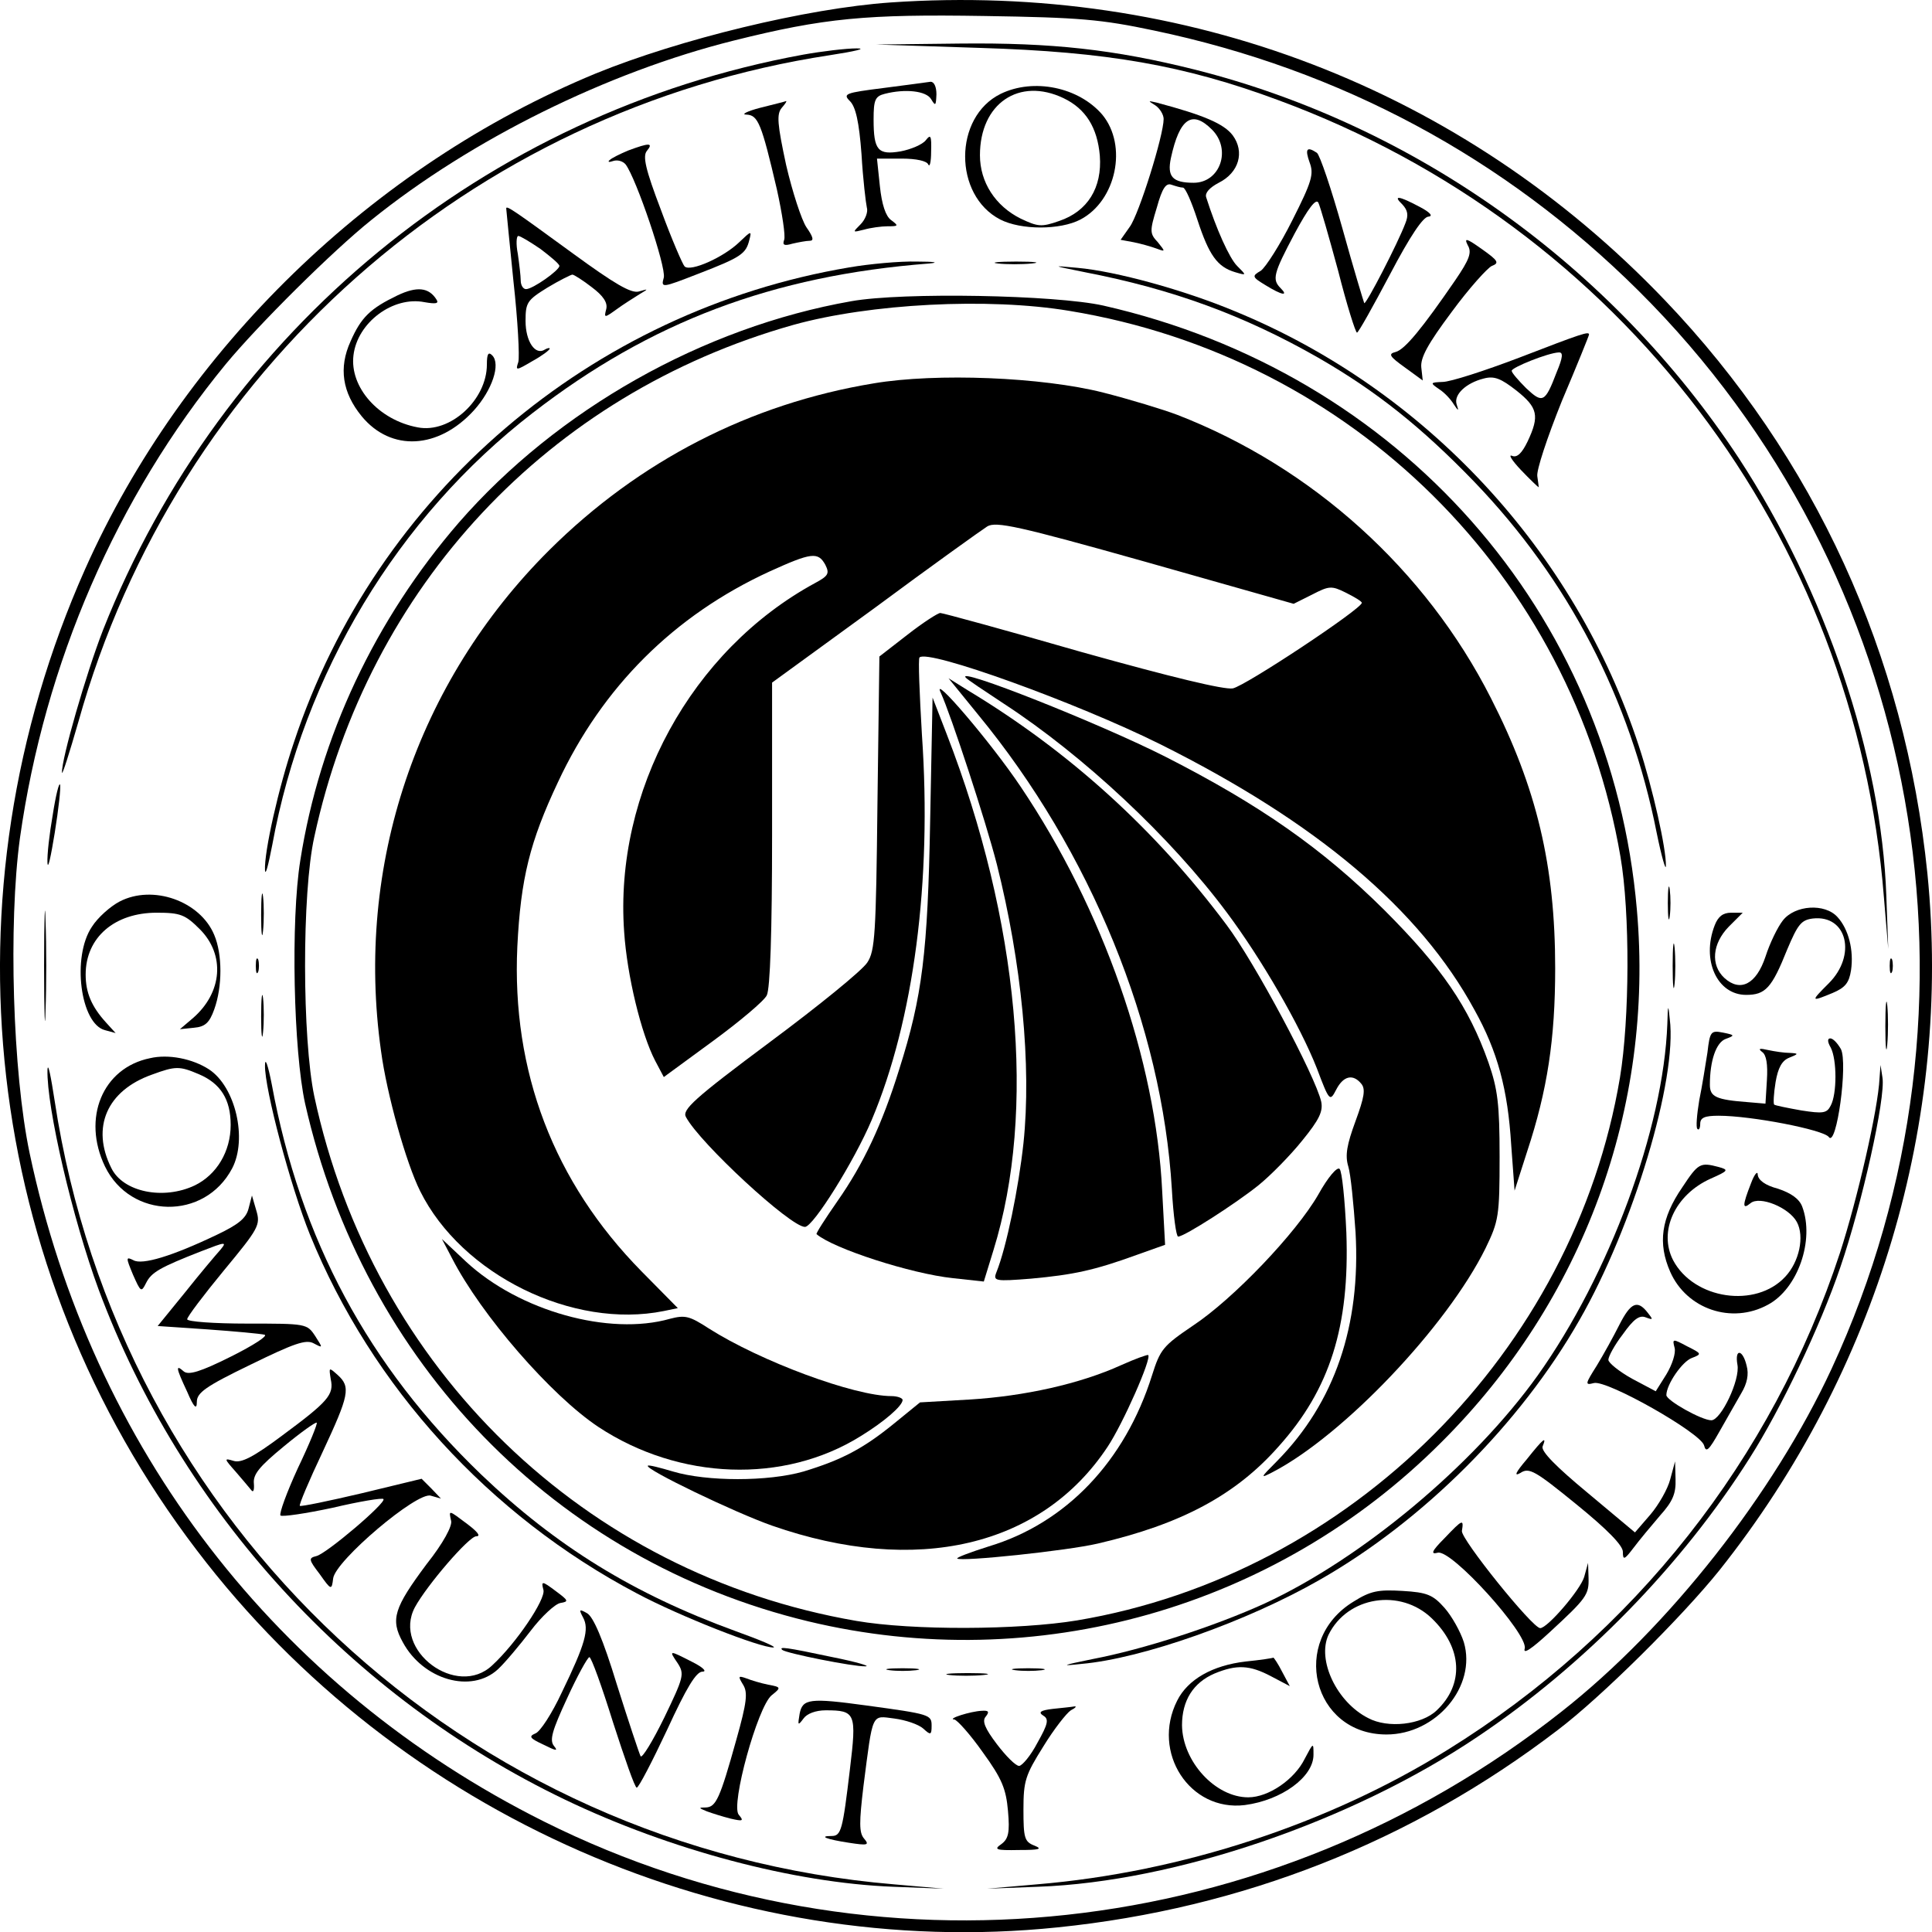
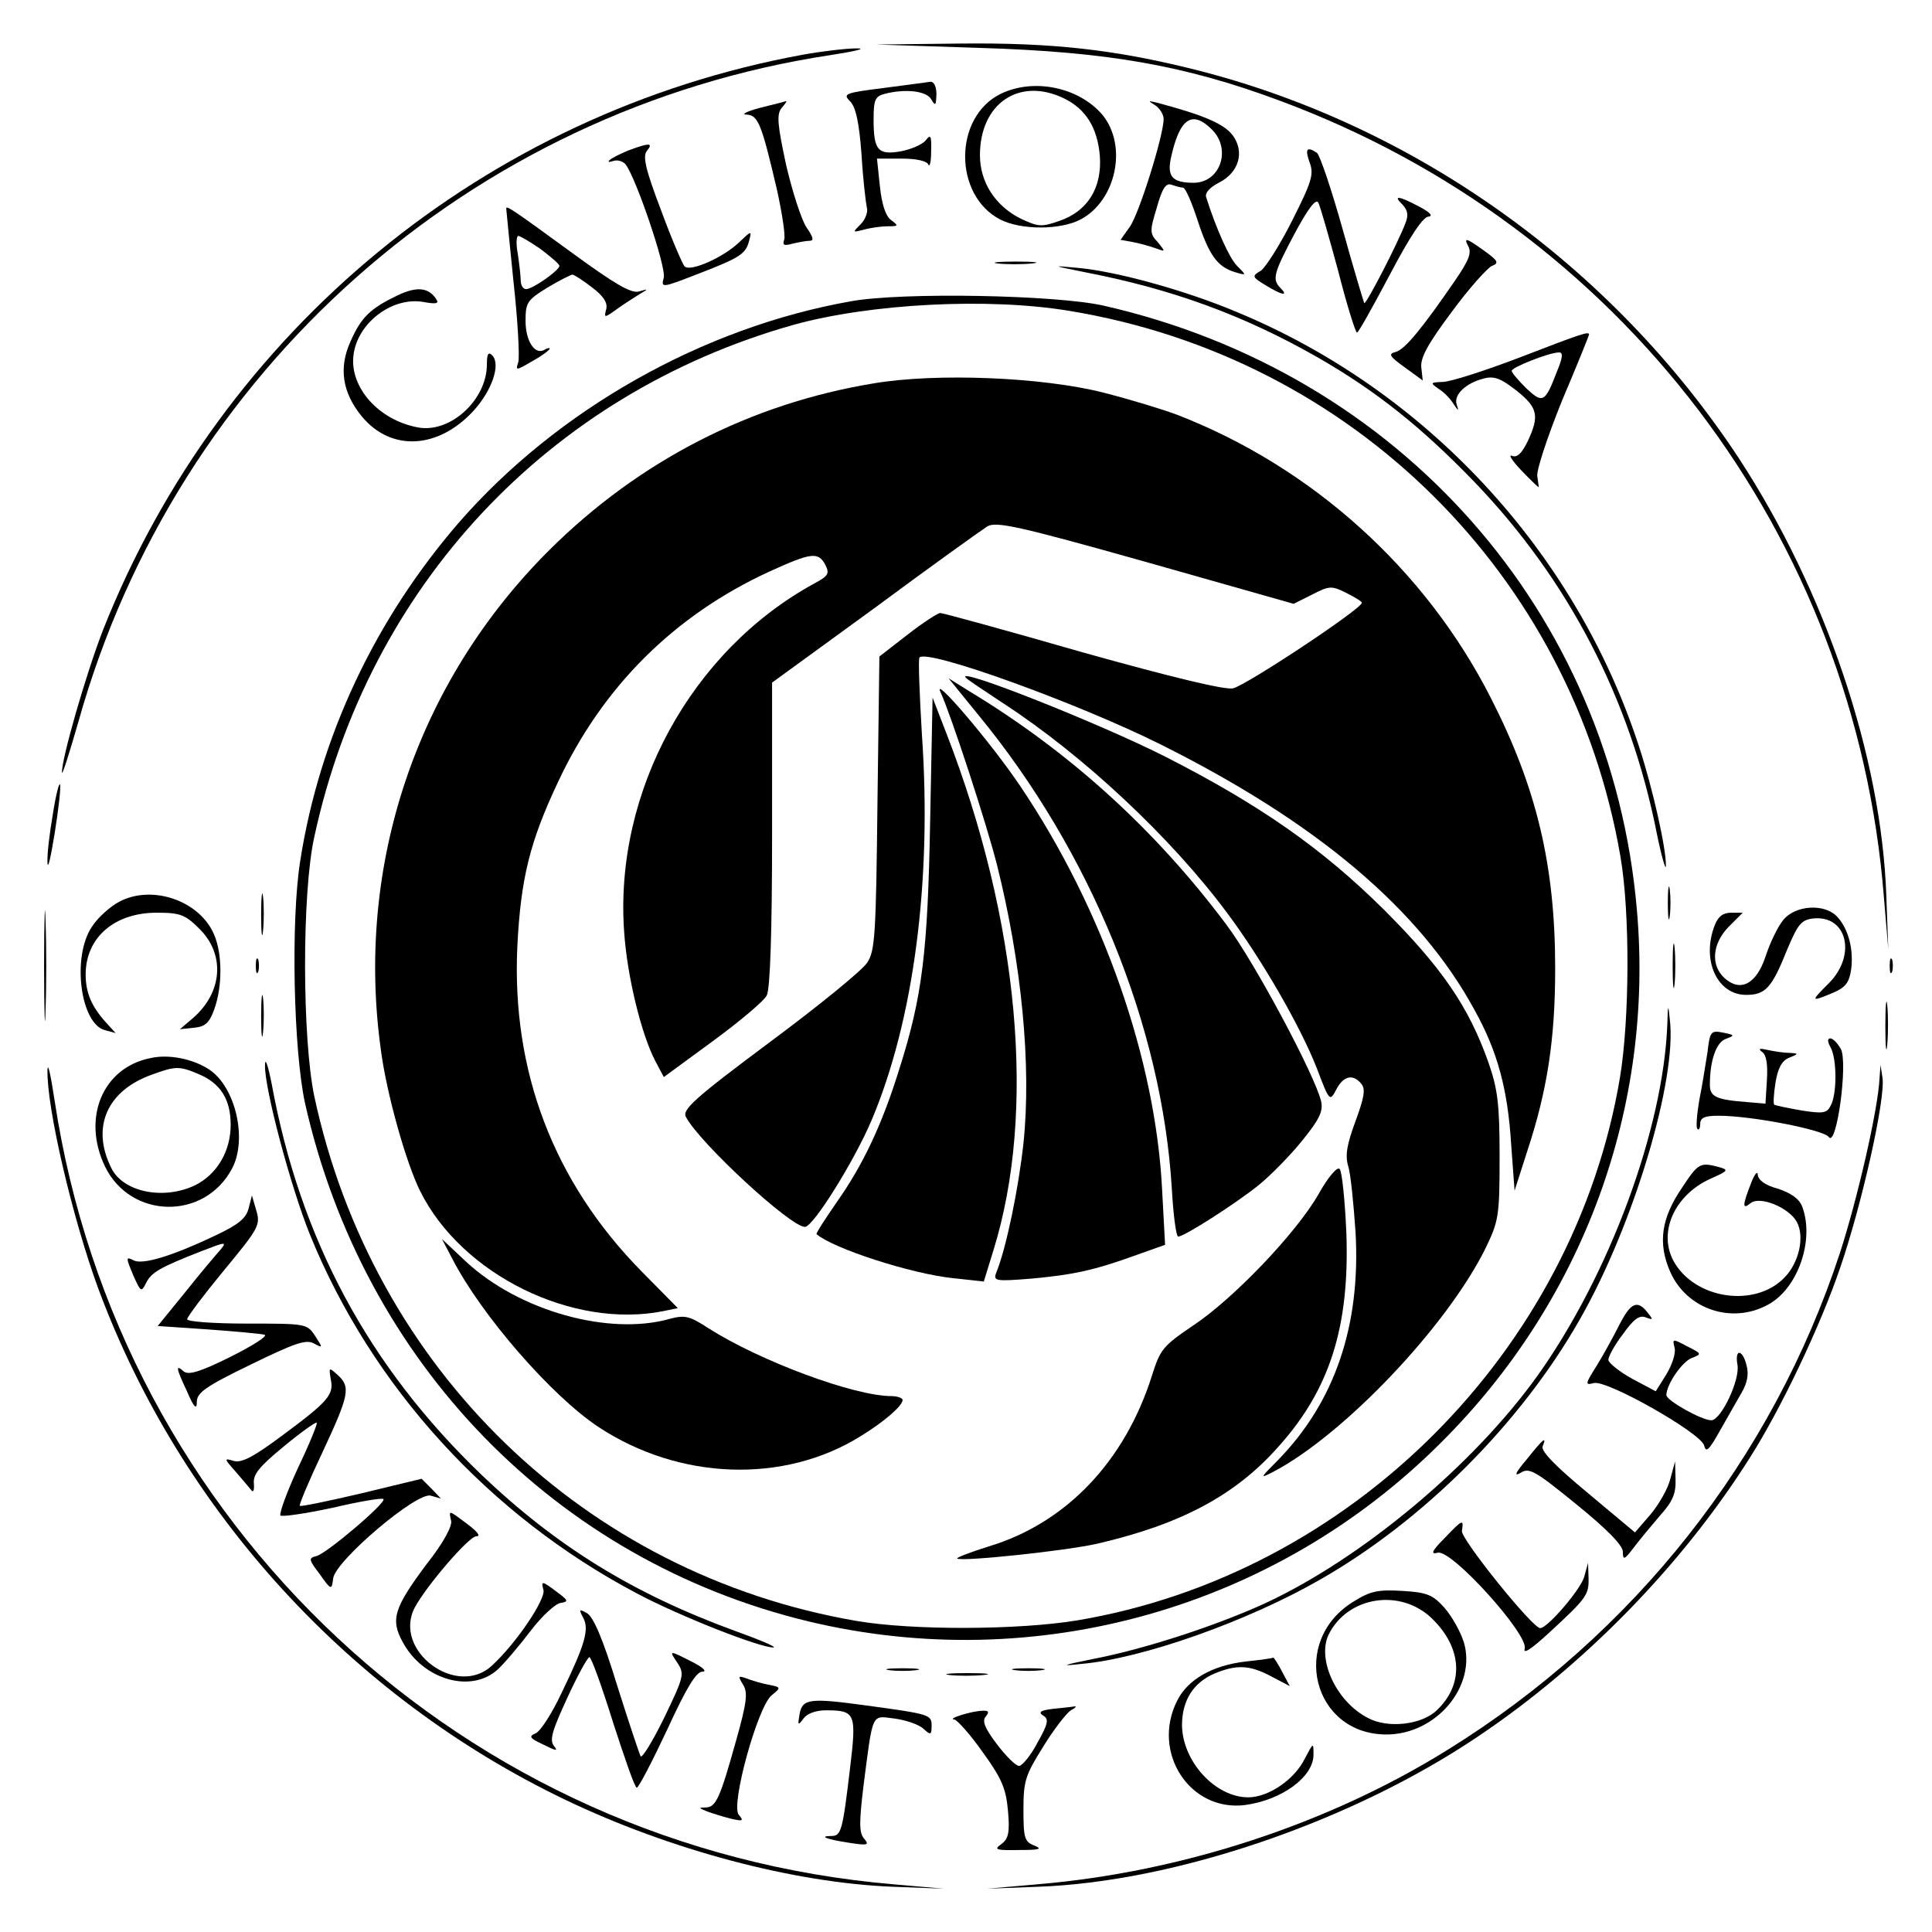
<svg xmlns="http://www.w3.org/2000/svg" version="1.0" preserveAspectRatio="xMidYMid meet" viewBox="0.28 0.19 399.67 399.71">
  <g transform="translate(0,400) scale(0.1,-0.1)" fill="#000000" stroke="none">
-     <path d="M1845 3993 c-173 -12 -436 -76 -610 -147 -462 -191 -853 -570 -1056 -1025 -300 -674 -213 -1448 231 -2030 418 -550 1104 -850 1781 -780 381 39 732 177 1034 408 90 68 258 235 335 331 326 410 481 930 430 1441 -46 452 -233 862 -544 1187 -418 437 -991 657 -1601 615z m545 -58 c386 -81 725 -263 1002 -538 588 -584 748 -1478 400 -2230 -120 -259 -337 -535 -558 -709 -606 -479 -1425 -568 -2106 -228 -554 277 -935 773 -1064 1383 -35 167 -44 474 -20 651 51 362 200 706 426 981 68 82 221 234 301 298 207 167 489 306 749 371 188 47 275 55 520 51 196 -3 241 -7 350 -30z" />
    <path d="M2030 3899 c263 -8 423 -36 617 -108 708 -261 1194 -901 1253 -1649 l9 -107 -4 110 c-10 288 -126 631 -305 905 -262 398 -669 689 -1125 804 -168 42 -296 56 -486 54 l-174 -2 215 -7z" />
    <path d="M1664 3885 c-656 -120 -1203 -570 -1448 -1190 -35 -90 -86 -267 -85 -295 0 -8 15 39 34 105 203 726 812 1266 1555 1379 52 8 77 14 55 14 -22 0 -72 -6 -111 -13z" />
    <path d="M1830 3816 c-79 -10 -84 -12 -69 -27 12 -12 19 -43 24 -110 3 -52 9 -101 11 -110 3 -9 -3 -25 -13 -35 -17 -17 -17 -17 7 -11 14 4 36 7 49 7 23 0 23 1 7 13 -11 8 -19 32 -23 70 l-6 57 51 0 c31 0 52 -5 55 -12 3 -7 6 5 6 26 1 34 -1 37 -11 24 -7 -9 -31 -19 -52 -23 -47 -8 -56 2 -56 66 0 40 3 48 23 53 43 11 86 6 96 -11 9 -15 10 -14 11 10 0 16 -5 26 -12 26 -7 -1 -51 -7 -98 -13z" />
    <path d="M2073 3804 c-98 -48 -98 -210 -1 -260 43 -22 124 -22 166 0 74 39 98 153 45 217 -49 57 -142 76 -210 43z m130 -9 c46 -22 70 -61 75 -119 5 -66 -25 -115 -84 -135 -37 -13 -44 -12 -80 5 -52 26 -84 75 -84 131 0 107 81 162 173 118z" />
    <path d="M1575 3775 c-27 -7 -40 -14 -28 -14 24 -1 31 -18 63 -155 11 -50 18 -96 15 -104 -4 -11 0 -13 17 -8 13 3 29 6 36 6 9 0 7 8 -7 28 -10 15 -29 73 -42 129 -18 84 -20 105 -9 118 7 8 11 14 9 14 -2 -1 -26 -7 -54 -14z" />
    <path d="M2393 3780 c9 -6 17 -19 17 -28 0 -34 -51 -197 -70 -223 l-19 -27 27 -5 c15 -3 36 -9 47 -13 19 -7 19 -7 3 13 -17 18 -17 23 -2 72 11 40 19 51 30 47 9 -3 19 -6 24 -6 5 0 18 -30 30 -67 24 -73 41 -97 78 -108 24 -7 24 -7 4 13 -16 16 -43 76 -64 142 -3 9 7 20 26 30 42 21 54 64 29 98 -18 24 -60 42 -158 68 -18 4 -18 4 -2 -6z m117 -50 c41 -41 17 -110 -38 -110 -44 0 -55 13 -47 51 18 83 44 100 85 59z" />
    <path d="M1303 3687 c-17 -7 -35 -16 -39 -20 -5 -4 -1 -5 7 -2 9 3 20 0 26 -7 22 -29 84 -212 79 -234 -6 -22 -5 -22 72 8 88 34 98 41 105 70 5 19 4 19 -21 -5 -32 -31 -101 -62 -113 -50 -4 4 -27 57 -49 117 -32 84 -38 111 -29 122 14 17 5 17 -38 1z" />
    <path d="M2712 3662 c9 -24 5 -39 -36 -120 -25 -50 -55 -97 -65 -104 -19 -11 -18 -13 10 -30 34 -21 48 -23 31 -6 -18 18 -15 30 29 113 28 52 44 73 49 64 4 -8 22 -71 41 -141 18 -71 36 -128 39 -128 3 0 33 54 68 120 42 80 69 120 80 120 10 1 3 9 -18 20 -43 23 -57 25 -36 5 11 -12 13 -22 6 -39 -15 -40 -81 -168 -85 -165 -1 2 -22 71 -45 154 -23 82 -47 153 -53 157 -21 14 -25 8 -15 -20z" />
    <path d="M1050 3567 c0 -2 7 -71 15 -151 9 -81 13 -156 10 -167 -6 -18 -5 -18 29 2 20 11 36 23 36 26 0 2 -5 1 -10 -2 -20 -13 -40 17 -40 59 0 38 3 43 45 69 25 15 49 27 52 27 3 0 22 -12 40 -26 24 -18 33 -32 30 -45 -5 -19 -4 -19 21 -1 15 11 36 24 47 31 20 12 20 12 -1 6 -16 -4 -50 16 -135 78 -122 89 -139 101 -139 94z m71 -84 c21 -16 39 -31 39 -35 0 -9 -55 -48 -69 -48 -6 0 -11 8 -11 18 0 9 -3 34 -6 55 -4 20 -3 37 1 37 4 0 24 -12 46 -27z" />
    <path d="M3039 3491 c9 -15 4 -29 -26 -73 -68 -99 -104 -143 -123 -148 -16 -4 -13 -9 19 -32 l37 -27 -3 27 c-2 20 13 48 63 115 36 49 74 91 83 95 16 6 13 11 -21 35 -31 22 -37 24 -29 8z" />
-     <path d="M1760 3445 c-535 -90 -979 -469 -1149 -982 -32 -94 -62 -228 -60 -265 1 -13 7 11 15 52 65 355 259 678 539 894 243 188 496 284 820 309 22 2 11 4 -25 4 -36 1 -99 -5 -140 -12z" />
    <path d="M2067 3453 c18 -2 50 -2 70 0 21 2 7 4 -32 4 -38 0 -55 -2 -38 -4z" />
    <path d="M2247 3435 c181 -35 329 -89 483 -177 120 -69 214 -144 323 -257 194 -202 322 -448 377 -726 10 -49 19 -80 19 -68 1 34 -27 160 -56 248 -132 404 -441 737 -835 899 -105 44 -247 83 -326 90 -55 5 -54 5 15 -9z" />
    <path d="M825 3387 c-56 -27 -75 -45 -97 -95 -25 -55 -17 -106 23 -155 61 -74 159 -68 232 12 38 42 56 96 38 114 -8 8 -11 3 -11 -19 0 -73 -76 -143 -143 -130 -81 15 -141 83 -133 149 8 68 82 123 147 110 23 -4 30 -3 25 5 -16 26 -41 28 -81 9z" />
    <path d="M1764 3375 c-307 -54 -608 -224 -812 -458 -173 -200 -288 -443 -328 -699 -20 -124 -14 -394 10 -503 121 -536 518 -945 1041 -1071 471 -113 967 27 1310 371 293 292 440 692 404 1101 -53 616 -491 1111 -1104 1250 -99 22 -414 28 -521 9z m451 -20 c585 -96 1040 -546 1140 -1129 20 -116 19 -336 -1 -457 -95 -566 -557 -1028 -1123 -1123 -121 -20 -341 -21 -457 -1 -562 97 -1000 521 -1121 1085 -25 119 -26 420 0 537 112 518 484 916 991 1059 158 44 403 57 571 29z" />
    <path d="M1810 3205 c-255 -42 -485 -160 -671 -345 -274 -273 -402 -652 -348 -1036 12 -90 52 -232 81 -290 86 -173 316 -286 504 -248 l29 6 -75 76 c-182 185 -269 414 -257 672 7 141 26 217 84 340 92 197 240 345 438 436 86 39 100 41 115 14 9 -18 7 -23 -21 -38 -256 -139 -416 -432 -395 -722 6 -90 35 -210 64 -266 l18 -34 101 74 c56 41 107 84 112 95 7 13 11 131 11 333 l0 314 213 155 c116 86 221 161 232 168 18 11 64 1 327 -73 l307 -87 38 19 c35 18 40 19 70 4 18 -9 33 -18 33 -21 -1 -13 -241 -172 -267 -177 -18 -3 -126 23 -312 75 -156 45 -288 81 -293 81 -5 0 -36 -20 -68 -45 l-58 -45 -4 -303 c-3 -271 -5 -306 -21 -330 -10 -16 -101 -90 -202 -165 -157 -117 -182 -140 -173 -155 29 -54 216 -227 246 -227 17 0 102 136 138 221 87 206 125 494 104 797 -5 85 -8 158 -5 160 17 18 326 -94 497 -179 325 -162 538 -342 651 -550 48 -86 69 -165 76 -279 l7 -95 26 81 c42 127 58 233 58 379 0 212 -38 373 -133 559 -135 266 -370 478 -649 586 -29 11 -98 32 -153 46 -126 32 -345 41 -475 19z" />
    <path d="M2001 2596 c2 -3 38 -27 79 -54 164 -107 345 -276 461 -432 71 -95 151 -233 186 -322 26 -69 27 -69 40 -44 15 29 35 33 52 12 9 -11 6 -28 -12 -77 -18 -49 -22 -71 -15 -94 5 -16 11 -78 15 -136 11 -193 -43 -352 -162 -473 -36 -36 -36 -37 -9 -23 146 76 360 301 440 463 27 56 29 66 29 189 0 110 -4 140 -23 195 -41 116 -97 197 -216 316 -128 127 -257 217 -451 316 -138 70 -439 189 -414 164z" />
    <path d="M2026 2520 c233 -283 381 -645 401 -982 3 -54 9 -98 13 -98 13 0 120 69 166 106 26 21 67 63 91 93 35 43 43 60 39 80 -12 53 -138 289 -196 366 -148 198 -326 359 -535 485 l-40 25 61 -75z" />
    <path d="M1949 2565 c21 -46 93 -265 116 -355 51 -203 72 -416 55 -577 -10 -92 -35 -215 -56 -267 -7 -18 -3 -19 72 -13 87 8 130 17 218 49 l59 21 -6 111 c-13 271 -122 583 -293 837 -61 91 -186 237 -165 194z" />
    <path d="M1927 2300 c-5 -272 -16 -363 -64 -514 -35 -113 -74 -196 -128 -273 -25 -36 -45 -67 -43 -68 35 -30 196 -82 282 -91 l64 -7 20 65 c89 287 53 681 -97 1068 l-29 75 -5 -255z" />
    <path d="M2730 1527 c-46 -80 -176 -216 -259 -271 -62 -42 -68 -49 -85 -103 -56 -178 -178 -306 -338 -354 -38 -12 -67 -23 -65 -25 7 -7 227 16 291 31 172 40 285 100 374 201 106 118 147 248 140 442 -3 68 -9 127 -14 132 -5 5 -24 -17 -44 -53z" />
    <path d="M938 1395 c60 -117 205 -284 303 -349 167 -110 383 -118 542 -19 49 30 87 63 87 75 0 4 -11 8 -23 8 -77 0 -271 72 -378 140 -40 26 -49 28 -80 20 -126 -36 -312 16 -422 118 l-50 47 21 -40z" />
-     <path d="M2322 1174 c-86 -39 -200 -64 -312 -71 l-104 -6 -54 -44 c-64 -52 -108 -75 -187 -99 -73 -21 -200 -21 -270 0 -27 8 -50 14 -52 12 -7 -7 180 -97 257 -124 298 -104 557 -44 694 163 32 48 92 184 84 190 -2 1 -27 -8 -56 -21z" />
    <path d="M3145 3258 c-71 -27 -142 -50 -158 -50 -26 -1 -26 -2 -7 -15 11 -7 24 -21 30 -31 10 -15 11 -15 6 0 -6 20 20 44 56 53 22 6 36 0 68 -25 44 -35 48 -52 23 -105 -12 -25 -22 -34 -32 -30 -9 4 0 -10 18 -29 19 -20 36 -36 37 -36 0 0 -1 10 -3 23 -2 12 20 79 51 156 31 73 56 135 56 137 0 7 -13 3 -145 -48z m78 -30 c-24 -63 -29 -65 -63 -33 -16 16 -30 32 -30 36 0 7 75 37 97 38 10 1 9 -10 -4 -41z" />
    <path d="M112 2313 c-7 -40 -12 -84 -11 -100 1 -15 7 13 15 62 8 50 13 94 11 100 -2 5 -9 -23 -15 -62z" />
    <path d="M94 2000 c0 -102 2 -143 3 -92 2 50 2 134 0 185 -1 50 -3 9 -3 -93z" />
    <path d="M3453 2130 c0 -30 2 -43 4 -27 2 15 2 39 0 55 -2 15 -4 2 -4 -28z" />
    <path d="M543 2105 c0 -38 2 -53 4 -32 2 20 2 52 0 70 -2 17 -4 1 -4 -38z" />
    <path d="M250 2133 c-19 -10 -45 -33 -57 -52 -42 -62 -24 -201 27 -214 l22 -6 -20 22 c-30 33 -42 62 -42 99 0 77 60 128 147 128 49 0 59 -4 89 -34 53 -53 47 -131 -14 -184 l-27 -23 29 3 c23 2 32 10 42 38 17 47 17 114 0 154 -29 70 -127 105 -196 69z" />
    <path d="M3691 2094 c-11 -14 -27 -47 -36 -75 -19 -57 -52 -74 -85 -44 -29 27 -25 71 9 106 l29 29 -24 0 c-17 0 -27 -8 -34 -26 -28 -72 5 -144 65 -144 40 0 53 14 85 94 22 52 29 61 53 64 71 8 91 -76 33 -134 -38 -38 -38 -39 8 -20 26 11 34 21 38 47 6 41 -5 85 -28 110 -26 29 -88 25 -113 -7z" />
    <path d="M3463 2000 c0 -41 2 -58 4 -37 2 20 2 54 0 75 -2 20 -4 3 -4 -38z" />
    <path d="M532 2000 c0 -14 2 -19 5 -12 2 6 2 18 0 25 -3 6 -5 1 -5 -13z" />
    <path d="M3912 2000 c0 -14 2 -19 5 -12 2 6 2 18 0 25 -3 6 -5 1 -5 -13z" />
    <path d="M543 1895 c0 -38 2 -53 4 -32 2 20 2 52 0 70 -2 17 -4 1 -4 -38z" />
    <path d="M3903 1875 c0 -44 2 -61 4 -37 2 23 2 59 0 80 -2 20 -4 1 -4 -43z" />
    <path d="M3452 1880 c-8 -217 -120 -519 -268 -727 -133 -186 -364 -379 -565 -472 -103 -47 -251 -95 -356 -115 -64 -13 -68 -15 -23 -10 126 11 343 88 493 174 214 122 415 323 537 537 111 193 203 499 187 623 -3 32 -4 31 -5 -10z" />
    <path d="M3535 1821 c-4 -25 -11 -70 -17 -99 -5 -30 -7 -56 -4 -59 3 -4 6 1 6 10 0 13 9 17 38 17 68 0 217 -29 228 -44 16 -23 40 153 25 182 -7 12 -16 22 -22 22 -6 0 -6 -7 1 -19 13 -25 13 -96 0 -120 -8 -16 -16 -17 -61 -10 -28 5 -53 10 -56 12 -2 2 -1 23 3 47 5 29 13 44 28 50 20 8 20 9 1 10 -11 0 -31 3 -45 6 -17 4 -21 3 -12 -4 9 -6 12 -26 10 -58 l-3 -49 -35 3 c-67 5 -80 11 -80 36 0 50 13 88 33 95 19 7 19 8 -6 13 -25 5 -27 2 -32 -41z" />
    <path d="M313 1809 c-98 -20 -141 -124 -93 -224 53 -109 206 -112 263 -4 32 61 7 169 -48 205 -34 22 -84 32 -122 23z m101 -33 c45 -19 66 -52 66 -105 0 -55 -29 -103 -74 -125 -65 -31 -149 -14 -173 36 -42 84 -9 160 84 193 49 18 57 18 97 1z" />
    <path d="M551 1794 c-1 -48 53 -251 93 -350 128 -315 371 -581 676 -742 88 -47 256 -113 283 -112 7 1 -29 16 -79 34 -211 77 -370 175 -526 324 -233 224 -374 486 -433 807 -8 41 -14 57 -14 39z" />
    <path d="M101 1785 c-2 -77 52 -309 106 -455 171 -459 521 -842 965 -1055 217 -104 473 -172 678 -180 l105 -4 -103 9 c-887 75 -1603 744 -1736 1620 -8 52 -14 82 -15 65z" />
    <path d="M3891 1768 c-3 -65 -46 -251 -82 -362 -140 -426 -426 -789 -812 -1028 -246 -153 -550 -253 -849 -278 l-103 -9 105 4 c284 10 649 135 909 310 221 148 424 356 564 578 63 99 145 270 187 394 44 128 94 350 87 392 l-4 26 -2 -27z" />
    <path d="M3483 1542 c-44 -64 -51 -116 -25 -175 34 -77 127 -109 202 -68 62 33 97 134 71 203 -6 16 -23 28 -50 37 -27 7 -41 18 -42 29 0 9 -7 1 -14 -18 -18 -46 -18 -55 -1 -41 19 16 80 -9 96 -39 16 -30 5 -82 -24 -113 -61 -66 -189 -47 -232 34 -31 60 4 136 78 169 36 16 38 18 16 24 -38 10 -42 8 -75 -42z" />
    <path d="M517 1498 c-5 -20 -21 -33 -65 -54 -94 -45 -155 -63 -173 -53 -16 8 -16 6 -1 -30 16 -36 17 -37 27 -17 11 22 28 32 115 66 49 19 53 20 39 3 -9 -10 -42 -49 -73 -88 l-57 -70 103 -7 c57 -4 110 -9 118 -11 8 -2 -23 -22 -69 -45 -64 -32 -88 -39 -98 -31 -17 15 -17 9 7 -42 14 -33 20 -38 20 -21 0 19 18 32 111 77 90 44 115 53 131 44 19 -10 19 -10 3 15 -17 26 -19 26 -141 26 -68 0 -124 4 -124 9 0 5 34 50 76 101 72 87 76 94 67 124 l-9 31 -7 -27z" />
    <path d="M3353 1258 c-12 -24 -33 -62 -47 -85 -24 -38 -25 -41 -6 -36 27 7 221 -103 228 -129 4 -16 10 -10 32 29 15 26 35 62 45 79 12 20 16 39 11 57 -8 34 -25 36 -19 2 6 -31 -34 -115 -54 -115 -20 0 -93 41 -93 52 0 22 33 70 53 77 21 8 20 9 -10 24 -30 16 -31 16 -26 -3 3 -11 -5 -35 -17 -55 l-22 -35 -49 26 c-27 15 -49 33 -49 39 0 7 13 31 30 53 22 31 34 40 47 35 16 -6 16 -5 4 10 -21 27 -35 20 -58 -25z" />
    <path d="M687 1145 c7 -32 -5 -46 -101 -117 -59 -44 -84 -57 -100 -52 -20 6 -20 5 4 -22 14 -16 28 -33 33 -39 4 -5 6 1 5 14 -2 19 11 35 62 77 35 29 66 51 68 49 2 -2 -15 -44 -39 -94 -23 -50 -39 -94 -36 -98 4 -3 52 4 108 16 55 13 103 21 105 18 7 -7 -119 -114 -139 -118 -16 -4 -16 -7 7 -37 24 -34 25 -34 28 -9 5 37 174 180 202 171 l21 -6 -20 21 -20 20 -124 -30 c-68 -16 -126 -28 -128 -26 -2 2 19 52 47 111 55 118 59 135 31 160 -18 16 -18 16 -14 -9z" />
    <path d="M3161 979 c-23 -27 -27 -36 -13 -28 18 12 30 5 116 -65 64 -52 96 -85 96 -98 0 -18 3 -17 22 8 12 16 37 46 55 67 26 29 33 45 32 75 l-1 37 -10 -37 c-5 -20 -24 -53 -41 -73 l-32 -37 -98 82 c-64 53 -97 86 -93 96 9 22 2 17 -33 -27z" />
    <path d="M936 852 c3 -10 -16 -46 -51 -90 -67 -90 -75 -114 -49 -161 42 -78 142 -107 197 -56 15 14 45 50 68 80 22 29 50 55 61 57 18 3 17 5 -10 25 -28 21 -30 21 -25 2 5 -19 -56 -110 -106 -156 -73 -69 -207 31 -160 120 25 46 112 147 127 147 10 0 3 9 -18 25 -40 30 -39 30 -34 7z" />
    <path d="M2991 816 c-27 -27 -29 -34 -14 -30 28 8 187 -168 180 -198 -4 -13 13 -2 51 33 77 71 82 78 81 113 l-1 31 -8 -29 c-8 -27 -76 -106 -91 -106 -16 0 -164 184 -162 201 4 25 2 25 -36 -15z" />
    <path d="M2803 685 c-133 -81 -85 -275 68 -275 103 0 187 100 160 191 -7 22 -25 54 -40 71 -24 27 -36 32 -87 35 -50 3 -66 0 -101 -22z m162 -35 c63 -61 67 -136 10 -190 -31 -30 -101 -38 -142 -16 -65 33 -106 120 -82 172 39 80 149 97 214 34z" />
    <path d="M1209 652 c13 -24 5 -54 -44 -155 -20 -43 -45 -82 -55 -85 -14 -6 -11 -10 17 -23 26 -13 31 -14 22 -3 -10 12 -4 32 27 99 21 46 42 84 46 85 4 0 26 -61 49 -135 24 -74 45 -135 49 -135 4 0 32 54 63 120 40 87 60 120 73 120 10 0 1 9 -21 20 -49 25 -49 25 -30 -3 14 -22 12 -29 -28 -112 -24 -49 -46 -85 -49 -80 -3 6 -25 72 -49 148 -29 95 -49 141 -62 148 -16 9 -17 8 -8 -9z" />
-     <path d="M1621 585 c8 -7 148 -35 172 -34 12 0 -18 9 -68 19 -99 21 -111 22 -104 15z" />
    <path d="M2580 561 c-69 -8 -120 -37 -142 -81 -54 -107 26 -230 140 -216 76 10 142 58 142 104 0 26 0 26 -18 -8 -21 -43 -75 -80 -117 -80 -68 0 -136 74 -137 149 0 51 23 88 67 107 46 19 73 18 118 -6 l38 -20 -16 30 c-8 16 -17 29 -18 29 -1 -1 -27 -5 -57 -8z" />
    <path d="M1843 543 c15 -2 39 -2 55 0 15 2 2 4 -28 4 -30 0 -43 -2 -27 -4z" />
    <path d="M2103 543 c15 -2 39 -2 55 0 15 2 2 4 -28 4 -30 0 -43 -2 -27 -4z" />
    <path d="M1967 533 c18 -2 50 -2 70 0 21 2 7 4 -32 4 -38 0 -55 -2 -38 -4z" />
    <path d="M1540 513 c10 -16 8 -36 -14 -114 -34 -122 -42 -139 -63 -140 -16 0 -15 -1 2 -8 11 -4 33 -11 49 -15 26 -6 28 -5 17 8 -17 20 39 223 68 247 20 16 20 17 -7 22 -15 3 -35 9 -45 13 -17 6 -18 5 -7 -13z" />
    <path d="M1657 453 c-4 -24 -4 -26 8 -10 7 10 25 17 46 17 62 0 64 -6 50 -122 -15 -126 -18 -138 -38 -138 -28 0 -10 -7 36 -14 39 -6 43 -5 31 9 -10 12 -10 33 -1 108 20 155 16 146 64 140 23 -3 50 -12 60 -21 15 -14 17 -13 17 6 0 23 -3 24 -135 42 -117 16 -132 14 -138 -17z" />
    <path d="M2181 463 c-26 -3 -31 -7 -20 -14 12 -7 10 -17 -12 -56 -14 -27 -32 -48 -38 -48 -7 0 -27 20 -46 45 -25 33 -31 48 -23 57 8 10 6 13 -8 12 -24 -1 -73 -17 -57 -18 6 -1 33 -31 59 -68 40 -55 48 -76 52 -121 4 -45 1 -58 -14 -69 -16 -11 -11 -13 37 -12 42 0 49 2 32 9 -21 8 -23 16 -23 75 0 59 4 71 41 130 22 36 48 69 57 75 10 5 13 9 7 8 -5 -1 -25 -3 -44 -5z" />
  </g>
</svg>